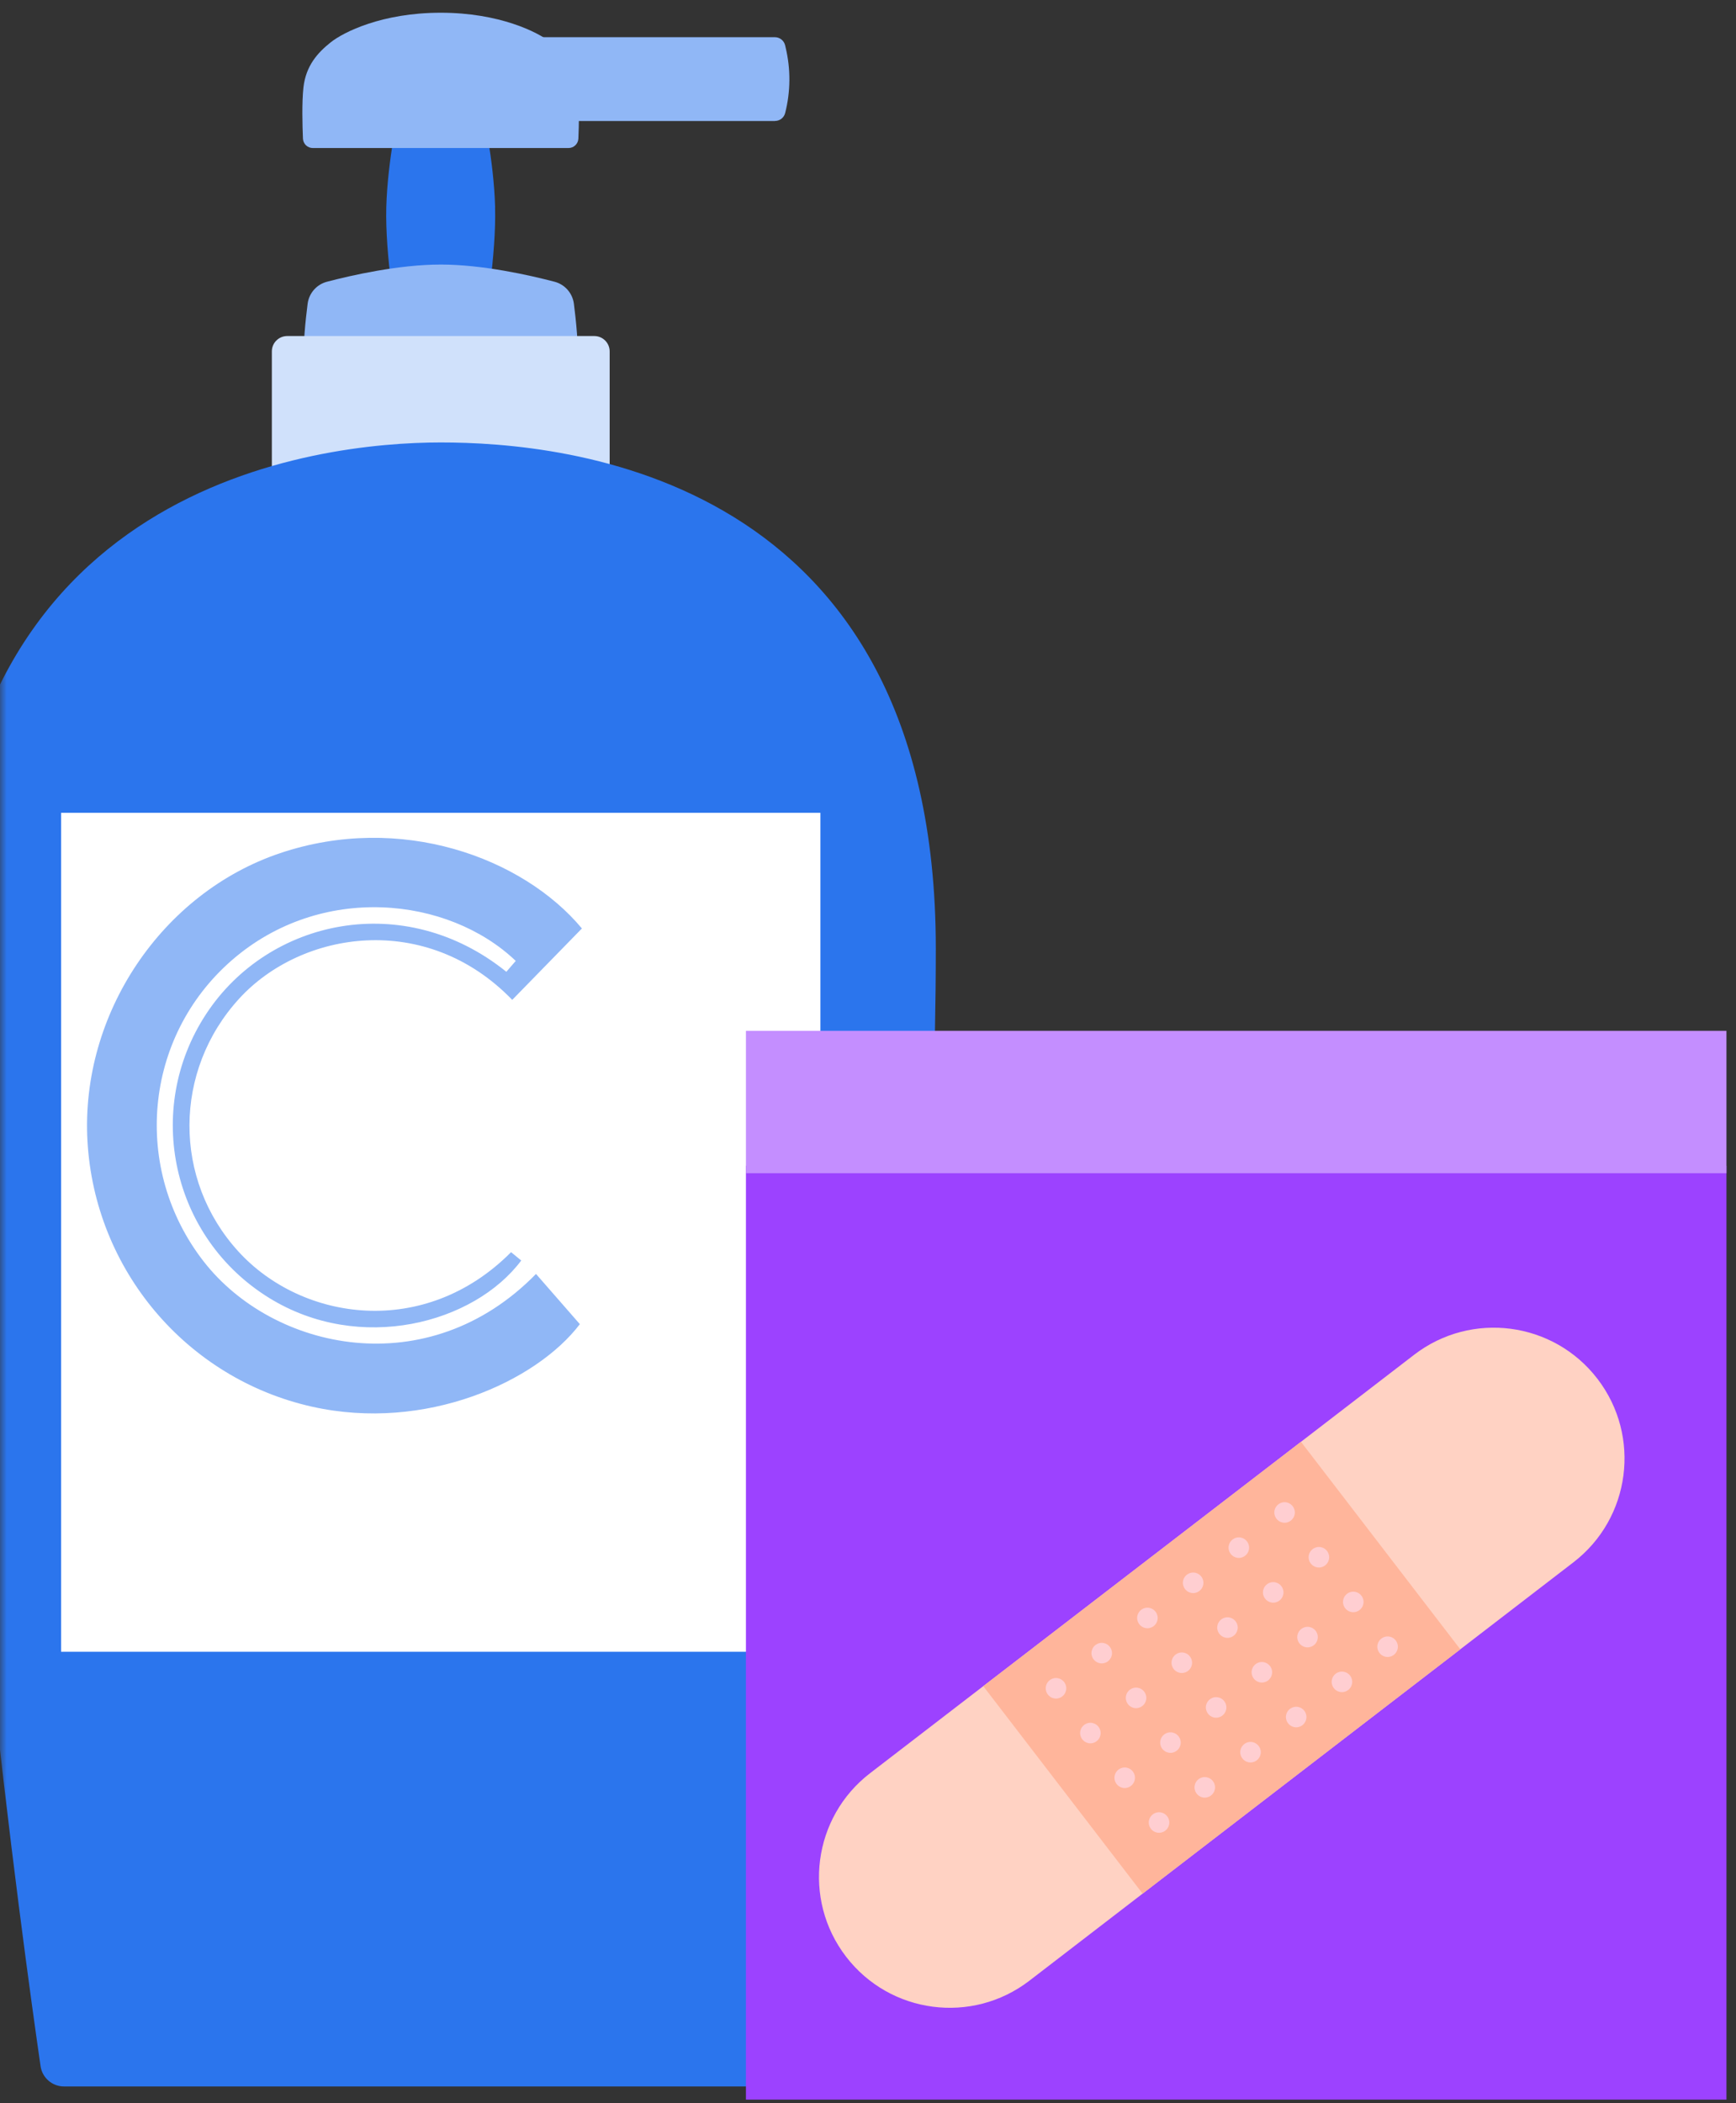
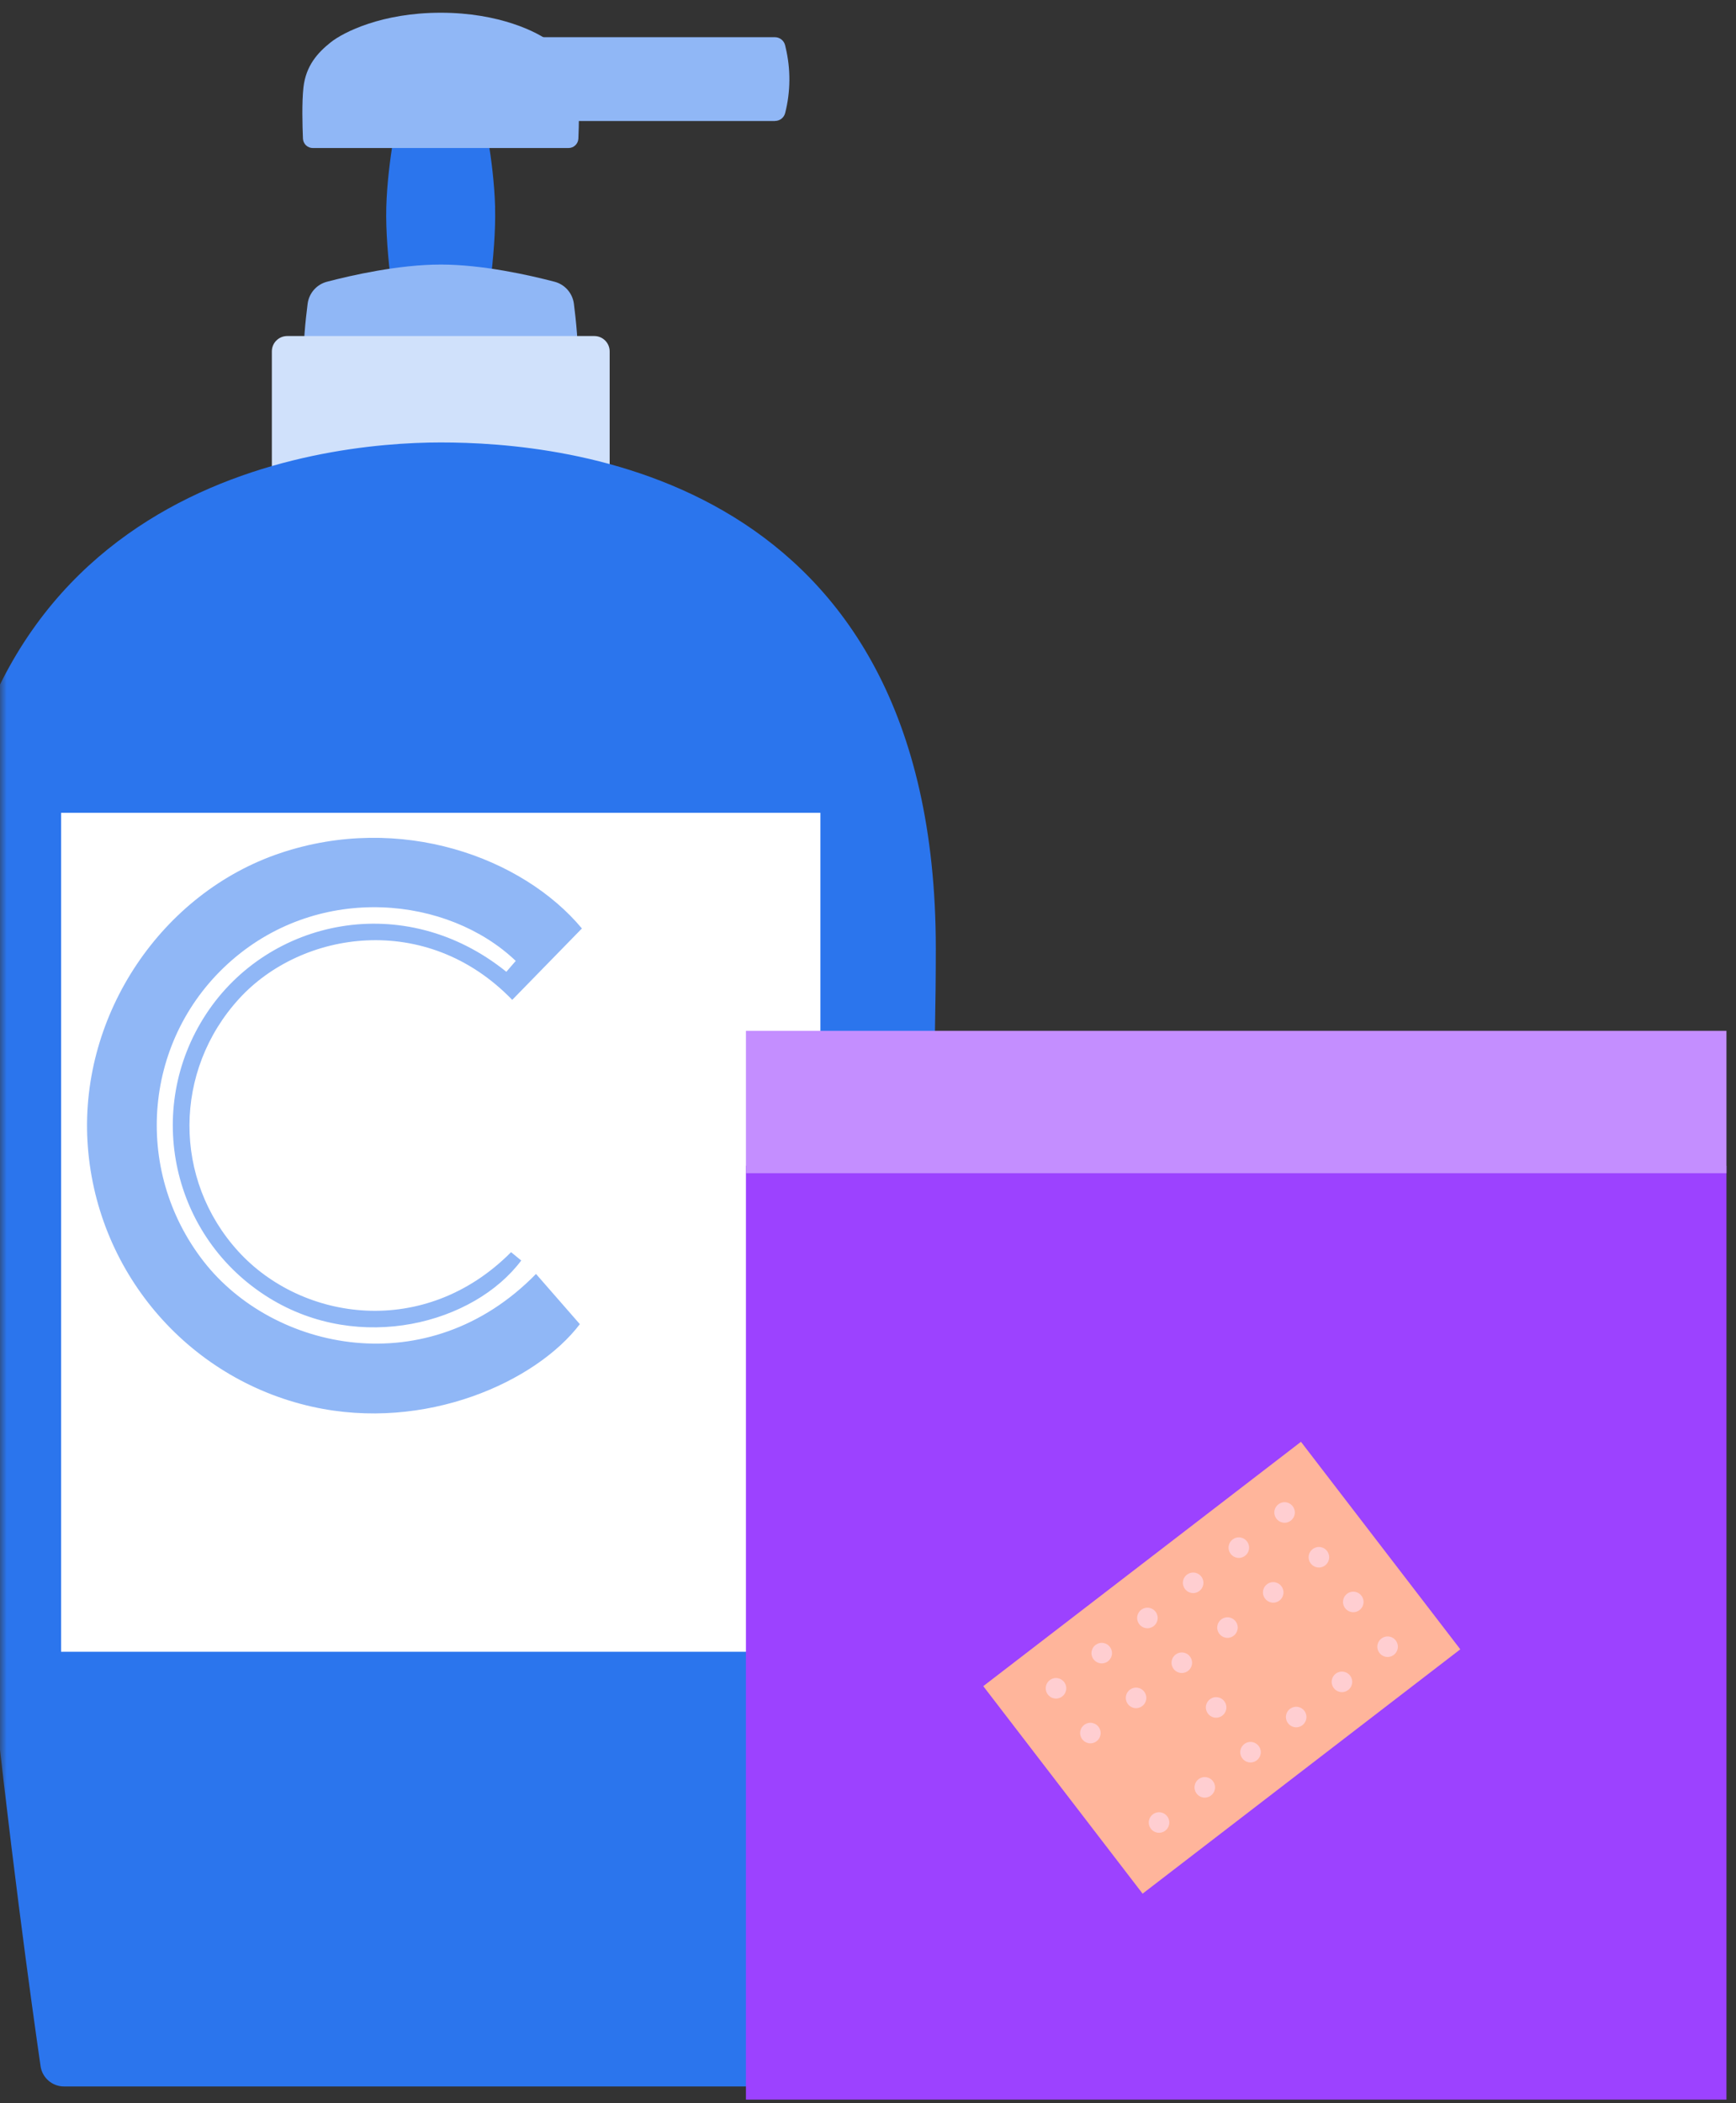
<svg xmlns="http://www.w3.org/2000/svg" width="128" height="155" viewBox="0 0 128 155" fill="none">
  <rect x="0" y="0" width="128" height="155" fill="#333333" stroke="none" />
  <mask id="mask0_10483_41598" style="mask-type:alpha" maskUnits="userSpaceOnUse" x="0" y="-47" width="377" height="230">
    <rect y="-47" width="377" height="230" fill="#D9D9D9" />
  </mask>
  <g mask="url(#mask0_10483_41598)">
    <path d="M36.507 15.279C36.412 11.767 35.556 7.967 35.556 7.967H29.433C29.433 7.967 28.577 11.767 28.482 15.279C28.388 18.792 29.241 23.637 29.241 23.637H35.745C35.745 23.637 36.601 18.792 36.503 15.279H36.507Z" fill="#2B75ED" />
    <path d="M42.315 22.388C42.213 21.604 41.651 20.962 40.885 20.762C39.072 20.287 35.585 19.496 32.498 19.496C29.411 19.496 25.921 20.287 24.111 20.762C23.346 20.962 22.783 21.604 22.682 22.388C22.526 23.6 22.333 25.447 22.392 26.906H42.605C42.663 25.451 42.471 23.604 42.315 22.388Z" fill="#90B7F6" />
    <path d="M57.141 8.918H36.518V2.742H57.134C57.493 2.742 57.805 2.988 57.889 3.337L57.928 3.507C58.306 5.093 58.295 6.752 57.892 8.33C57.805 8.675 57.497 8.914 57.141 8.914V8.918Z" fill="#90B7F6" />
    <path d="M43.82 24.765H21.176C20.551 24.765 20.044 25.272 20.044 25.897V41.933C20.044 42.558 20.551 43.065 21.176 43.065H43.82C44.445 43.065 44.952 42.558 44.952 41.933V25.897C44.952 25.272 44.445 24.765 43.82 24.765Z" fill="#D0E1FB" />
    <path d="M42.616 6.447C42.438 4.832 41.56 3.881 40.61 3.123C39.659 2.364 36.812 0.938 32.495 0.938C28.178 0.938 25.33 2.364 24.379 3.123C23.429 3.881 22.555 4.832 22.373 6.447C22.25 7.561 22.297 9.266 22.337 10.213C22.355 10.605 22.674 10.91 23.066 10.91H41.916C42.307 10.91 42.63 10.602 42.645 10.213C42.685 9.266 42.732 7.561 42.608 6.447H42.616Z" fill="#90B7F6" />
    <path d="M32.498 32.607C23.541 32.607 -4 35.568 -4 69.893C-4 102.411 1.783 143.936 2.991 152.268C3.114 153.124 3.85 153.763 4.717 153.763H60.283C61.15 153.763 61.883 153.128 62.009 152.268C63.218 143.936 69 102.411 69 69.893C69 34.846 41.459 32.607 32.502 32.607H32.498Z" fill="#2B75ED" />
    <path d="M60.489 59.9H4.503V121.728H60.489V59.9Z" fill="white" />
    <path d="M42.906 68.424C41.19 70.18 39.481 71.933 37.769 73.686C31.417 67.125 22.217 68.591 17.639 73.591C12.774 78.904 12.742 86.927 17.57 92.222C22.272 97.378 31.316 98.685 37.682 92.28L38.433 92.893C34.954 97.534 26.541 99.784 19.848 95.654C12.669 91.227 10.58 81.781 15.191 74.742C19.787 67.723 29.803 65.546 37.334 71.617L38.027 70.815C33.032 66.054 23.65 65.067 17.099 70.761C10.569 76.436 9.724 86.18 15.024 92.973C20.153 99.548 31.566 102.027 39.521 93.884C40.588 95.107 41.654 96.329 42.754 97.585C39.536 101.816 31.384 105.54 23.008 103.667C13.747 101.595 6.974 93.579 6.448 84.068C5.933 74.709 11.944 65.804 20.65 62.875C29.516 59.892 38.528 63.176 42.906 68.424Z" fill="#90B7F6" />
    <path d="M127.296 85.909H55V154.734H127.296V85.909Z" fill="#9C42FF" />
    <path d="M127.296 75.967H55V86.462H127.296V75.967Z" fill="#C48EFF" />
-     <path d="M104.267 99.842L64.152 130.678C59.931 133.923 59.138 139.976 62.382 144.199C65.626 148.422 71.678 149.215 75.9 145.97L116.014 115.135C120.236 111.89 121.028 105.836 117.784 101.613C114.54 97.39 108.488 96.597 104.267 99.842Z" fill="#FFD2C3" />
    <path d="M95.924 106.255L72.499 124.262L84.247 139.554L107.672 121.548L95.924 106.255Z" fill="#FFB59B" />
    <path d="M77.861 125.178C78.28 125.178 78.619 124.839 78.619 124.42C78.619 124.002 78.28 123.663 77.861 123.663C77.443 123.663 77.104 124.002 77.104 124.42C77.104 124.839 77.443 125.178 77.861 125.178Z" fill="#FFCED1" />
    <path d="M81.234 122.586C81.652 122.586 81.991 122.247 81.991 121.829C81.991 121.411 81.652 121.071 81.234 121.071C80.816 121.071 80.477 121.411 80.477 121.829C80.477 122.247 80.816 122.586 81.234 122.586Z" fill="#FFCED1" />
    <path d="M84.602 119.995C85.02 119.995 85.359 119.656 85.359 119.238C85.359 118.819 85.02 118.48 84.602 118.48C84.183 118.48 83.844 118.819 83.844 119.238C83.844 119.656 84.183 119.995 84.602 119.995Z" fill="#FFCED1" />
    <path d="M87.975 117.404C88.393 117.404 88.732 117.065 88.732 116.646C88.732 116.228 88.393 115.889 87.975 115.889C87.556 115.889 87.217 116.228 87.217 116.646C87.217 117.065 87.556 117.404 87.975 117.404Z" fill="#FFCED1" />
    <path d="M91.342 114.812C91.76 114.812 92.099 114.473 92.099 114.055C92.099 113.636 91.76 113.297 91.342 113.297C90.924 113.297 90.585 113.636 90.585 114.055C90.585 114.473 90.924 114.812 91.342 114.812Z" fill="#FFCED1" />
    <path d="M94.715 112.221C95.133 112.221 95.472 111.882 95.472 111.463C95.472 111.045 95.133 110.706 94.715 110.706C94.297 110.706 93.958 111.045 93.958 111.463C93.958 111.882 94.297 112.221 94.715 112.221Z" fill="#FFCED1" />
    <path d="M80.397 128.477C80.815 128.477 81.154 128.138 81.154 127.719C81.154 127.301 80.815 126.962 80.397 126.962C79.979 126.962 79.64 127.301 79.64 127.719C79.64 128.138 79.979 128.477 80.397 128.477Z" fill="#FFCED1" />
    <path d="M83.765 125.885C84.183 125.885 84.522 125.546 84.522 125.128C84.522 124.71 84.183 124.37 83.765 124.37C83.347 124.37 83.008 124.71 83.008 125.128C83.008 125.546 83.347 125.885 83.765 125.885Z" fill="#FFCED1" />
    <path d="M87.138 123.294C87.556 123.294 87.895 122.955 87.895 122.537C87.895 122.118 87.556 121.779 87.138 121.779C86.719 121.779 86.38 122.118 86.38 122.537C86.38 122.955 86.719 123.294 87.138 123.294Z" fill="#FFCED1" />
    <path d="M90.505 120.703C90.923 120.703 91.262 120.364 91.262 119.945C91.262 119.527 90.923 119.188 90.505 119.188C90.087 119.188 89.748 119.527 89.748 119.945C89.748 120.364 90.087 120.703 90.505 120.703Z" fill="#FFCED1" />
    <path d="M93.878 118.111C94.296 118.111 94.635 117.772 94.635 117.354C94.635 116.936 94.296 116.596 93.878 116.596C93.46 116.596 93.121 116.936 93.121 117.354C93.121 117.772 93.46 118.111 93.878 118.111Z" fill="#FFCED1" />
    <path d="M97.246 115.52C97.664 115.52 98.003 115.181 98.003 114.762C98.003 114.344 97.664 114.005 97.246 114.005C96.827 114.005 96.488 114.344 96.488 114.762C96.488 115.181 96.827 115.52 97.246 115.52Z" fill="#FFCED1" />
-     <path d="M82.928 131.771C83.346 131.771 83.685 131.432 83.685 131.013C83.685 130.595 83.346 130.256 82.928 130.256C82.51 130.256 82.171 130.595 82.171 131.013C82.171 131.432 82.51 131.771 82.928 131.771Z" fill="#FFCED1" />
-     <path d="M86.301 129.179C86.719 129.179 87.058 128.84 87.058 128.422C87.058 128.004 86.719 127.664 86.301 127.664C85.882 127.664 85.543 128.004 85.543 128.422C85.543 128.84 85.882 129.179 86.301 129.179Z" fill="#FFCED1" />
    <path d="M89.668 126.588C90.087 126.588 90.425 126.249 90.425 125.831C90.425 125.412 90.087 125.073 89.668 125.073C89.25 125.073 88.911 125.412 88.911 125.831C88.911 126.249 89.25 126.588 89.668 126.588Z" fill="#FFCED1" />
-     <path d="M93.041 123.997C93.459 123.997 93.798 123.658 93.798 123.239C93.798 122.821 93.459 122.482 93.041 122.482C92.623 122.482 92.284 122.821 92.284 123.239C92.284 123.658 92.623 123.997 93.041 123.997Z" fill="#FFCED1" />
-     <path d="M96.409 121.405C96.827 121.405 97.166 121.066 97.166 120.648C97.166 120.23 96.827 119.89 96.409 119.89C95.99 119.89 95.651 120.23 95.651 120.648C95.651 121.066 95.99 121.405 96.409 121.405Z" fill="#FFCED1" />
    <path d="M99.781 118.814C100.2 118.814 100.539 118.475 100.539 118.056C100.539 117.638 100.2 117.299 99.781 117.299C99.363 117.299 99.024 117.638 99.024 118.056C99.024 118.475 99.363 118.814 99.781 118.814Z" fill="#FFCED1" />
    <path d="M85.459 135.07C85.877 135.07 86.216 134.731 86.216 134.312C86.216 133.894 85.877 133.555 85.459 133.555C85.04 133.555 84.701 133.894 84.701 134.312C84.701 134.731 85.04 135.07 85.459 135.07Z" fill="#FFCED1" />
    <path d="M88.831 132.478C89.249 132.478 89.589 132.139 89.589 131.721C89.589 131.303 89.249 130.964 88.831 130.964C88.413 130.964 88.074 131.303 88.074 131.721C88.074 132.139 88.413 132.478 88.831 132.478Z" fill="#FFCED1" />
    <path d="M92.204 129.887C92.622 129.887 92.961 129.548 92.961 129.13C92.961 128.711 92.622 128.372 92.204 128.372C91.786 128.372 91.447 128.711 91.447 129.13C91.447 129.548 91.786 129.887 92.204 129.887Z" fill="#FFCED1" />
    <path d="M95.572 127.296C95.99 127.296 96.329 126.957 96.329 126.538C96.329 126.12 95.99 125.781 95.572 125.781C95.153 125.781 94.814 126.12 94.814 126.538C94.814 126.957 95.153 127.296 95.572 127.296Z" fill="#FFCED1" />
    <path d="M98.945 124.704C99.363 124.704 99.702 124.365 99.702 123.947C99.702 123.529 99.363 123.189 98.945 123.189C98.526 123.189 98.187 123.529 98.187 123.947C98.187 124.365 98.526 124.704 98.945 124.704Z" fill="#FFCED1" />
    <path d="M102.312 122.113C102.73 122.113 103.069 121.774 103.069 121.356C103.069 120.937 102.73 120.598 102.312 120.598C101.894 120.598 101.555 120.937 101.555 121.356C101.555 121.774 101.894 122.113 102.312 122.113Z" fill="#FFCED1" />
  </g>
</svg>